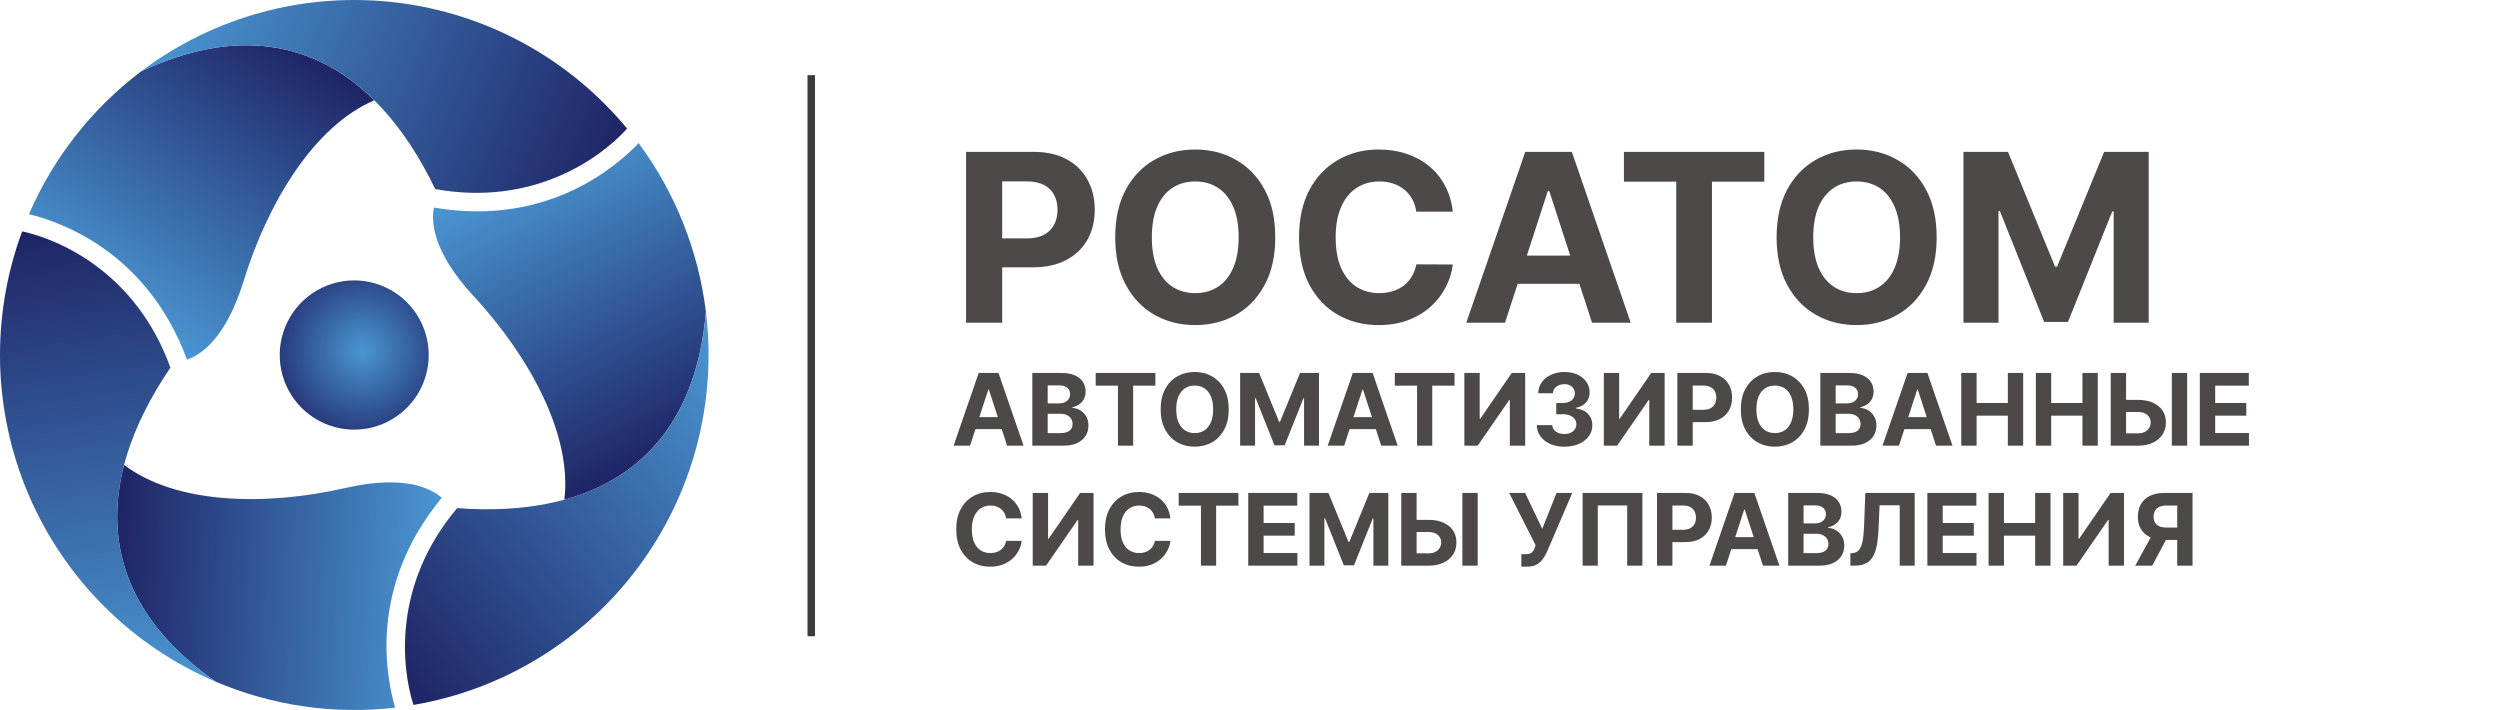
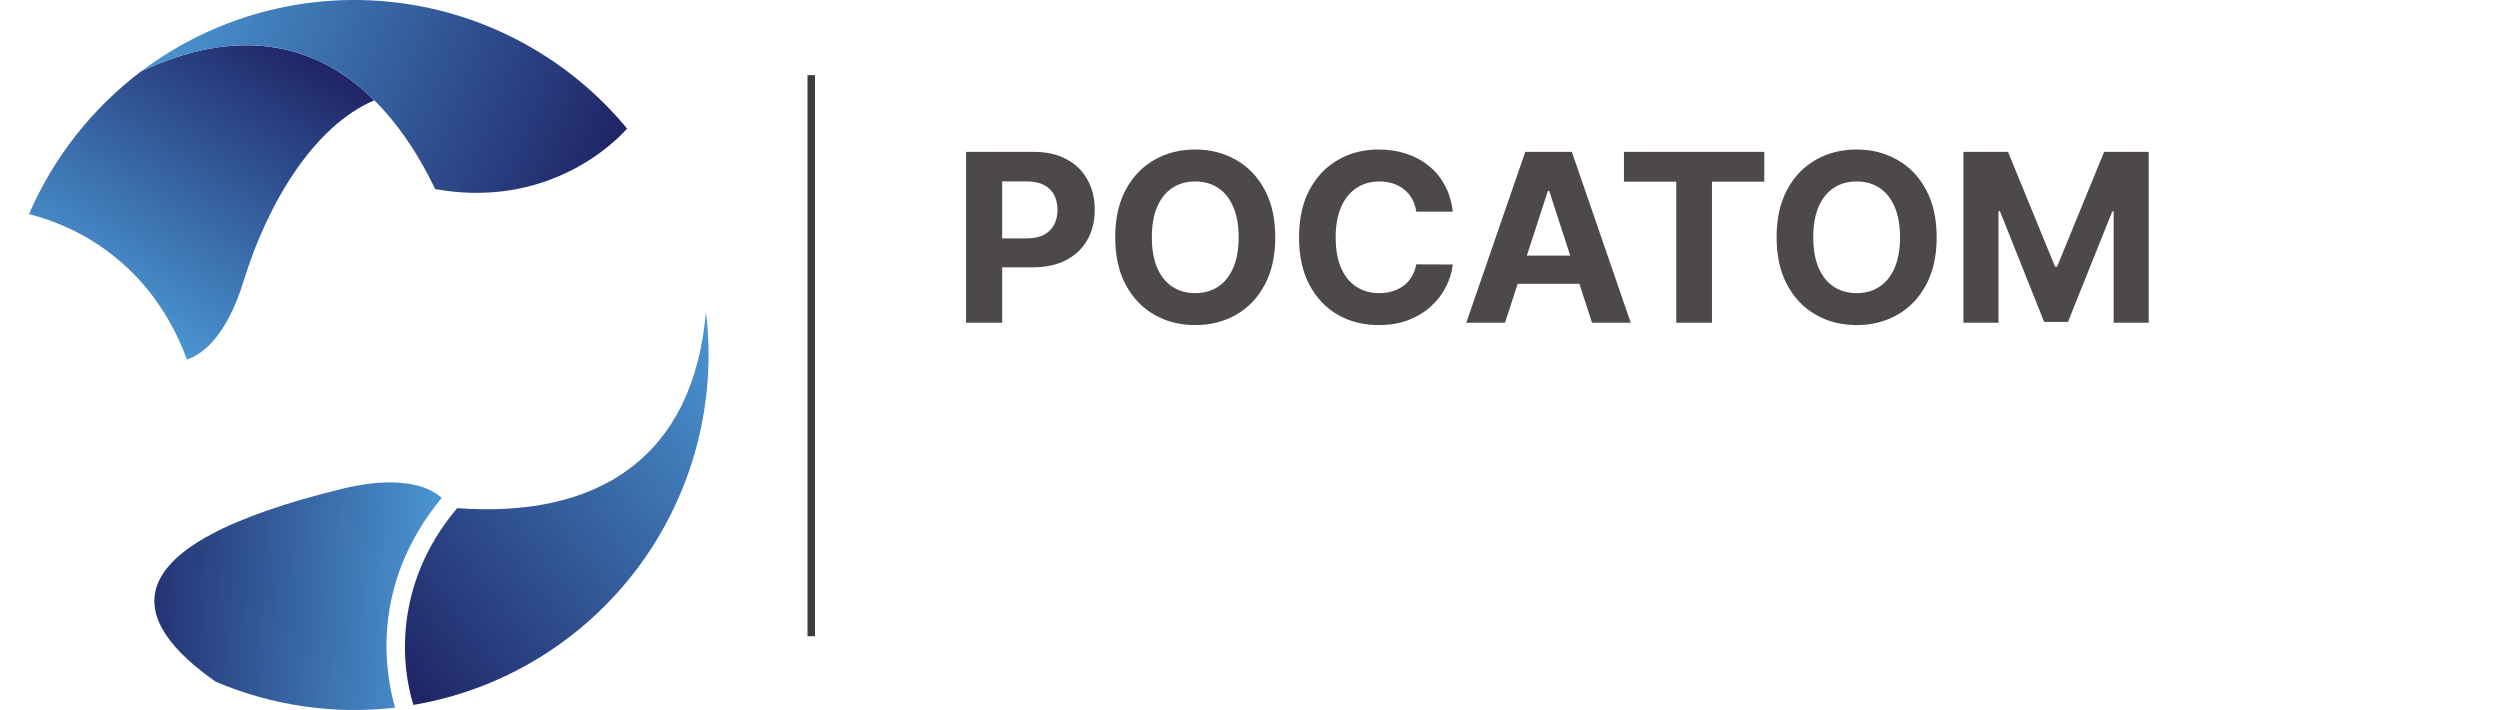
<svg xmlns="http://www.w3.org/2000/svg" width="1000" height="284" viewBox="0 0 1000 284" fill="none">
  <path d="M386.424 129.101V60.737H413.396C418.581 60.737 422.998 61.727 426.648 63.708C430.298 65.666 433.079 68.392 434.993 71.886C436.929 75.358 437.897 79.363 437.897 83.903C437.897 88.443 436.918 92.449 434.96 95.92C433.001 99.392 430.164 102.096 426.448 104.032C422.753 105.968 418.28 106.936 413.029 106.936H395.838V95.353H410.692C413.474 95.353 415.766 94.874 417.568 93.917C419.393 92.938 420.751 91.592 421.641 89.878C422.553 88.142 423.009 86.151 423.009 83.903C423.009 81.633 422.553 79.653 421.641 77.961C420.751 76.248 419.393 74.924 417.568 73.989C415.744 73.032 413.429 72.554 410.625 72.554H400.878V129.101H386.424ZM510.108 94.919C510.108 102.374 508.695 108.716 505.869 113.946C503.065 119.175 499.237 123.17 494.386 125.929C489.557 128.667 484.127 130.035 478.096 130.035C472.021 130.035 466.568 128.656 461.739 125.896C456.91 123.137 453.094 119.142 450.29 113.912C447.486 108.683 446.084 102.352 446.084 94.919C446.084 87.464 447.486 81.121 450.29 75.892C453.094 70.662 456.91 66.679 461.739 63.941C466.568 61.182 472.021 59.802 478.096 59.802C484.127 59.802 489.557 61.182 494.386 63.941C499.237 66.679 503.065 70.662 505.869 75.892C508.695 81.121 510.108 87.464 510.108 94.919ZM495.454 94.919C495.454 90.09 494.731 86.017 493.284 82.701C491.86 79.386 489.846 76.871 487.242 75.157C484.638 73.444 481.59 72.587 478.096 72.587C474.602 72.587 471.553 73.444 468.95 75.157C466.346 76.871 464.321 79.386 462.874 82.701C461.45 86.017 460.738 90.09 460.738 94.919C460.738 99.748 461.45 103.82 462.874 107.136C464.321 110.452 466.346 112.967 468.95 114.68C471.553 116.394 474.602 117.25 478.096 117.25C481.59 117.25 484.638 116.394 487.242 114.68C489.846 112.967 491.86 110.452 493.284 107.136C494.731 103.82 495.454 99.748 495.454 94.919ZM581.134 84.671H566.513C566.246 82.779 565.701 81.099 564.877 79.63C564.054 78.139 562.997 76.871 561.706 75.825C560.415 74.779 558.924 73.978 557.233 73.422C555.564 72.865 553.75 72.587 551.792 72.587C548.254 72.587 545.172 73.466 542.546 75.224C539.92 76.96 537.883 79.497 536.437 82.835C534.99 86.151 534.267 90.179 534.267 94.919C534.267 99.792 534.99 103.887 536.437 107.203C537.906 110.519 539.953 113.022 542.579 114.714C545.205 116.405 548.243 117.25 551.692 117.25C553.628 117.25 555.419 116.995 557.066 116.483C558.735 115.971 560.215 115.225 561.506 114.246C562.797 113.245 563.865 112.032 564.71 110.608C565.578 109.183 566.179 107.559 566.513 105.734L581.134 105.801C580.755 108.939 579.81 111.965 578.296 114.88C576.805 117.773 574.791 120.366 572.254 122.658C569.74 124.928 566.736 126.731 563.242 128.066C559.77 129.379 555.842 130.035 551.458 130.035C545.361 130.035 539.909 128.656 535.102 125.896C530.317 123.137 526.534 119.142 523.752 113.912C520.993 108.683 519.613 102.352 519.613 94.919C519.613 87.464 521.015 81.121 523.819 75.892C526.623 70.662 530.428 66.679 535.235 63.941C540.042 61.182 545.45 59.802 551.458 59.802C555.419 59.802 559.091 60.359 562.474 61.471C565.879 62.584 568.894 64.209 571.52 66.345C574.146 68.459 576.282 71.052 577.929 74.123C579.598 77.194 580.666 80.71 581.134 84.671ZM601.997 129.101H586.508L610.108 60.737H628.735L652.301 129.101H636.813L619.688 76.359H619.154L601.997 129.101ZM601.029 102.229H637.614V113.512H601.029V102.229ZM649.572 72.654V60.737H705.719V72.654H684.789V129.101H670.502V72.654H649.572ZM774.667 94.919C774.667 102.374 773.253 108.716 770.427 113.946C767.623 119.175 763.796 123.17 758.944 125.929C754.115 128.667 748.685 130.035 742.654 130.035C736.579 130.035 731.127 128.656 726.298 125.896C721.469 123.137 717.652 119.142 714.848 113.912C712.044 108.683 710.642 102.352 710.642 94.919C710.642 87.464 712.044 81.121 714.848 75.892C717.652 70.662 721.469 66.679 726.298 63.941C731.127 61.182 736.579 59.802 742.654 59.802C748.685 59.802 754.115 61.182 758.944 63.941C763.796 66.679 767.623 70.662 770.427 75.892C773.253 81.121 774.667 87.464 774.667 94.919ZM760.012 94.919C760.012 90.09 759.289 86.017 757.843 82.701C756.418 79.386 754.404 76.871 751.801 75.157C749.197 73.444 746.148 72.587 742.654 72.587C739.161 72.587 736.112 73.444 733.508 75.157C730.904 76.871 728.879 79.386 727.433 82.701C726.009 86.017 725.297 90.09 725.297 94.919C725.297 99.748 726.009 103.82 727.433 107.136C728.879 110.452 730.904 112.967 733.508 114.68C736.112 116.394 739.161 117.25 742.654 117.25C746.148 117.25 749.197 116.394 751.801 114.68C754.404 112.967 756.418 110.452 757.843 107.136C759.289 103.82 760.012 99.748 760.012 94.919ZM785.373 60.737H803.199L822.025 106.669H822.827L841.653 60.737H859.479V129.101H845.459V84.604H844.891L827.199 128.767H817.653L799.961 84.437H799.393V129.101H785.373V60.737Z" fill="#4D4949" />
-   <path d="M388.025 178.276H381.434L391.477 149.185H399.403L409.431 178.276H402.84L395.553 155.833H395.326L388.025 178.276ZM387.613 166.842H403.181V171.643H387.613V166.842ZM412.933 178.276V149.185H424.58C426.721 149.185 428.506 149.503 429.936 150.137C431.365 150.772 432.44 151.652 433.16 152.779C433.88 153.897 434.24 155.185 434.24 156.643C434.24 157.779 434.012 158.778 433.558 159.64C433.103 160.492 432.478 161.193 431.683 161.742C430.897 162.282 429.997 162.666 428.984 162.893V163.177C430.092 163.224 431.129 163.537 432.095 164.114C433.07 164.692 433.861 165.502 434.467 166.543C435.073 167.576 435.376 168.807 435.376 170.237C435.376 171.78 434.992 173.158 434.225 174.37C433.468 175.573 432.346 176.524 430.859 177.225C429.372 177.926 427.54 178.276 425.362 178.276H412.933ZM419.083 173.248H424.097C425.811 173.248 427.061 172.921 427.847 172.268C428.633 171.605 429.026 170.724 429.026 169.626C429.026 168.821 428.832 168.111 428.444 167.495C428.056 166.88 427.502 166.397 426.782 166.046C426.072 165.696 425.224 165.521 424.24 165.521H419.083V173.248ZM419.083 161.359H423.643C424.486 161.359 425.234 161.212 425.887 160.918C426.55 160.615 427.071 160.189 427.45 159.64C427.838 159.091 428.032 158.433 428.032 157.666C428.032 156.614 427.658 155.767 426.91 155.123C426.171 154.479 425.12 154.157 423.757 154.157H419.083V161.359ZM438.27 154.256V149.185H462.162V154.256H453.256V178.276H447.176V154.256H438.27ZM491.502 163.731C491.502 166.903 490.9 169.602 489.698 171.828C488.504 174.053 486.876 175.753 484.811 176.927C482.756 178.092 480.446 178.674 477.879 178.674C475.294 178.674 472.974 178.087 470.919 176.913C468.864 175.738 467.24 174.039 466.047 171.813C464.854 169.588 464.257 166.894 464.257 163.731C464.257 160.559 464.854 157.86 466.047 155.634C467.24 153.409 468.864 151.714 470.919 150.549C472.974 149.375 475.294 148.788 477.879 148.788C480.446 148.788 482.756 149.375 484.811 150.549C486.876 151.714 488.504 153.409 489.698 155.634C490.9 157.86 491.502 160.559 491.502 163.731ZM485.266 163.731C485.266 161.676 484.958 159.943 484.343 158.532C483.736 157.121 482.879 156.051 481.771 155.322C480.664 154.593 479.366 154.228 477.879 154.228C476.393 154.228 475.095 154.593 473.987 155.322C472.879 156.051 472.018 157.121 471.402 158.532C470.796 159.943 470.493 161.676 470.493 163.731C470.493 165.786 470.796 167.519 471.402 168.93C472.018 170.341 472.879 171.411 473.987 172.14C475.095 172.869 476.393 173.234 477.879 173.234C479.366 173.234 480.664 172.869 481.771 172.14C482.879 171.411 483.736 170.341 484.343 168.93C484.958 167.519 485.266 165.786 485.266 163.731ZM496.058 149.185H503.643L511.654 168.731H511.995L520.007 149.185H527.592V178.276H521.626V159.342H521.384L513.856 178.134H509.794L502.265 159.271H502.024V178.276H496.058V149.185ZM537.673 178.276H531.083L541.125 149.185H549.051L559.08 178.276H552.489L545.202 155.833H544.975L537.673 178.276ZM537.262 166.842H552.83V171.643H537.262V166.842ZM557.919 154.256V149.185H581.811V154.256H572.904V178.276H566.825V154.256H557.919ZM585.745 149.185H591.882V167.481H592.123L604.694 149.185H610.078V178.276H603.927V159.967H603.714L591.072 178.276H585.745V149.185ZM625.742 178.674C623.62 178.674 621.731 178.31 620.074 177.58C618.426 176.842 617.124 175.828 616.168 174.541C615.221 173.243 614.733 171.747 614.705 170.052H620.898C620.936 170.762 621.168 171.387 621.594 171.927C622.03 172.457 622.607 172.869 623.327 173.163C624.047 173.456 624.856 173.603 625.756 173.603C626.693 173.603 627.522 173.437 628.242 173.106C628.961 172.774 629.525 172.315 629.932 171.728C630.339 171.141 630.543 170.464 630.543 169.697C630.543 168.92 630.325 168.234 629.889 167.637C629.463 167.031 628.848 166.558 628.043 166.217C627.247 165.876 626.3 165.705 625.202 165.705H622.489V161.188H625.202C626.13 161.188 626.949 161.027 627.659 160.705C628.379 160.383 628.938 159.938 629.335 159.37C629.733 158.792 629.932 158.12 629.932 157.353C629.932 156.624 629.757 155.985 629.406 155.435C629.066 154.877 628.583 154.441 627.958 154.129C627.342 153.816 626.622 153.66 625.798 153.66C624.965 153.66 624.203 153.811 623.512 154.114C622.82 154.408 622.266 154.829 621.85 155.379C621.433 155.928 621.21 156.572 621.182 157.31H615.287C615.316 155.634 615.794 154.157 616.722 152.879C617.65 151.6 618.9 150.601 620.472 149.881C622.053 149.152 623.838 148.788 625.827 148.788C627.834 148.788 629.591 149.152 631.097 149.881C632.602 150.611 633.772 151.595 634.605 152.836C635.448 154.067 635.865 155.45 635.855 156.984C635.865 158.613 635.358 159.971 634.335 161.06C633.322 162.149 632.001 162.841 630.372 163.134V163.362C632.512 163.636 634.141 164.38 635.259 165.592C636.386 166.794 636.944 168.3 636.935 170.109C636.944 171.766 636.466 173.238 635.5 174.526C634.544 175.814 633.223 176.828 631.537 177.566C629.852 178.305 627.92 178.674 625.742 178.674ZM641.526 149.185H647.663V167.481H647.904L660.475 149.185H665.859V178.276H659.708V159.967H659.495L646.853 178.276H641.526V149.185ZM670.941 178.276V149.185H682.418C684.624 149.185 686.504 149.607 688.057 150.45C689.61 151.283 690.794 152.443 691.608 153.93C692.432 155.407 692.844 157.112 692.844 159.043C692.844 160.975 692.427 162.68 691.594 164.157C690.761 165.634 689.553 166.785 687.972 167.609C686.4 168.433 684.496 168.845 682.262 168.845H674.946V163.916H681.267C682.451 163.916 683.426 163.712 684.193 163.305C684.97 162.888 685.548 162.315 685.926 161.586C686.315 160.847 686.509 160 686.509 159.043C686.509 158.078 686.315 157.235 685.926 156.515C685.548 155.786 684.97 155.222 684.193 154.825C683.417 154.417 682.432 154.214 681.239 154.214H677.091V178.276H670.941ZM723.572 163.731C723.572 166.903 722.971 169.602 721.768 171.828C720.575 174.053 718.946 175.753 716.882 176.927C714.827 178.092 712.516 178.674 709.95 178.674C707.365 178.674 705.044 178.087 702.99 176.913C700.935 175.738 699.311 174.039 698.117 171.813C696.924 169.588 696.328 166.894 696.328 163.731C696.328 160.559 696.924 157.86 698.117 155.634C699.311 153.409 700.935 151.714 702.99 150.549C705.044 149.375 707.365 148.788 709.95 148.788C712.516 148.788 714.827 149.375 716.882 150.549C718.946 151.714 720.575 153.409 721.768 155.634C722.971 157.86 723.572 160.559 723.572 163.731ZM717.336 163.731C717.336 161.676 717.028 159.943 716.413 158.532C715.807 157.121 714.95 156.051 713.842 155.322C712.734 154.593 711.436 154.228 709.95 154.228C708.463 154.228 707.166 154.593 706.058 155.322C704.95 156.051 704.088 157.121 703.472 158.532C702.866 159.943 702.563 161.676 702.563 163.731C702.563 165.786 702.866 167.519 703.472 168.93C704.088 170.341 704.95 171.411 706.058 172.14C707.166 172.869 708.463 173.234 709.95 173.234C711.436 173.234 712.734 172.869 713.842 172.14C714.95 171.411 715.807 170.341 716.413 168.93C717.028 167.519 717.336 165.786 717.336 163.731ZM728.128 178.276V149.185H739.776C741.916 149.185 743.701 149.503 745.131 150.137C746.561 150.772 747.636 151.652 748.355 152.779C749.075 153.897 749.435 155.185 749.435 156.643C749.435 157.779 749.208 158.778 748.753 159.64C748.298 160.492 747.673 161.193 746.878 161.742C746.092 162.282 745.192 162.666 744.179 162.893V163.177C745.287 163.224 746.324 163.537 747.29 164.114C748.265 164.692 749.056 165.502 749.662 166.543C750.268 167.576 750.571 168.807 750.571 170.237C750.571 171.78 750.188 173.158 749.421 174.37C748.663 175.573 747.541 176.524 746.054 177.225C744.567 177.926 742.735 178.276 740.557 178.276H728.128ZM734.279 173.248H739.293C741.007 173.248 742.257 172.921 743.043 172.268C743.829 171.605 744.222 170.724 744.222 169.626C744.222 168.821 744.028 168.111 743.639 167.495C743.251 166.88 742.697 166.397 741.977 166.046C741.267 165.696 740.42 165.521 739.435 165.521H734.279V173.248ZM734.279 161.359H738.838C739.681 161.359 740.429 161.212 741.083 160.918C741.745 160.615 742.266 160.189 742.645 159.64C743.033 159.091 743.227 158.433 743.227 157.666C743.227 156.614 742.853 155.767 742.105 155.123C741.367 154.479 740.316 154.157 738.952 154.157H734.279V161.359ZM759.588 178.276H752.997L763.039 149.185H770.965L780.994 178.276H774.403L767.116 155.833H766.889L759.588 178.276ZM759.176 166.842H774.744V171.643H759.176V166.842ZM784.495 178.276V149.185H790.646V161.188H803.132V149.185H809.268V178.276H803.132V166.259H790.646V178.276H784.495ZM814.339 178.276V149.185H820.49V161.188H832.975V149.185H839.112V178.276H832.975V166.259H820.49V178.276H814.339ZM848.231 159.938H855.163C857.473 159.938 859.462 160.312 861.129 161.06C862.805 161.799 864.097 162.845 865.007 164.2C865.916 165.554 866.365 167.149 866.356 168.987C866.365 170.814 865.916 172.429 865.007 173.83C864.097 175.222 862.805 176.311 861.129 177.097C859.462 177.883 857.473 178.276 855.163 178.276H844.296V149.185H850.433V173.333H855.163C856.271 173.333 857.204 173.134 857.961 172.737C858.719 172.329 859.292 171.794 859.68 171.131C860.078 170.459 860.272 169.725 860.262 168.93C860.272 167.774 859.836 166.799 858.955 166.004C858.084 165.199 856.82 164.796 855.163 164.796H848.231V159.938ZM874.865 149.185V178.276H868.728V149.185H874.865ZM879.925 178.276V149.185H899.527V154.256H886.075V161.188H898.519V166.259H886.075V173.205H899.584V178.276H879.925ZM408.678 207.37H402.457C402.343 206.565 402.111 205.85 401.761 205.225C401.41 204.591 400.961 204.051 400.411 203.606C399.862 203.161 399.228 202.82 398.508 202.583C397.798 202.346 397.026 202.228 396.193 202.228C394.687 202.228 393.375 202.602 392.258 203.35C391.141 204.089 390.274 205.168 389.659 206.589C389.043 208 388.735 209.714 388.735 211.731C388.735 213.805 389.043 215.547 389.659 216.958C390.284 218.369 391.155 219.435 392.272 220.154C393.39 220.874 394.682 221.234 396.15 221.234C396.974 221.234 397.736 221.125 398.437 220.907C399.147 220.689 399.777 220.372 400.326 219.955C400.875 219.529 401.33 219.013 401.69 218.407C402.059 217.801 402.315 217.11 402.457 216.333L408.678 216.362C408.517 217.697 408.115 218.985 407.471 220.225C406.837 221.456 405.98 222.56 404.9 223.535C403.83 224.501 402.552 225.268 401.065 225.836C399.588 226.395 397.916 226.674 396.051 226.674C393.456 226.674 391.136 226.087 389.09 224.913C387.054 223.738 385.445 222.039 384.261 219.813C383.087 217.588 382.499 214.894 382.499 211.731C382.499 208.559 383.096 205.86 384.289 203.634C385.482 201.409 387.102 199.714 389.147 198.549C391.193 197.375 393.494 196.788 396.051 196.788C397.736 196.788 399.299 197.024 400.738 197.498C402.187 197.971 403.47 198.663 404.588 199.572C405.705 200.471 406.614 201.575 407.315 202.881C408.025 204.188 408.48 205.685 408.678 207.37ZM413.089 197.185H419.225V215.481H419.467L432.038 197.185H437.421V226.276H431.271V207.967H431.058L418.416 226.276H413.089V197.185ZM468.171 207.37H461.949C461.835 206.565 461.603 205.85 461.253 205.225C460.903 204.591 460.453 204.051 459.904 203.606C459.354 203.161 458.72 202.82 458 202.583C457.29 202.346 456.518 202.228 455.685 202.228C454.179 202.228 452.868 202.602 451.75 203.35C450.633 204.089 449.766 205.168 449.151 206.589C448.535 208 448.227 209.714 448.227 211.731C448.227 213.805 448.535 215.547 449.151 216.958C449.776 218.369 450.647 219.435 451.764 220.154C452.882 220.874 454.174 221.234 455.642 221.234C456.466 221.234 457.228 221.125 457.929 220.907C458.639 220.689 459.269 220.372 459.818 219.955C460.368 219.529 460.822 219.013 461.182 218.407C461.551 217.801 461.807 217.11 461.949 216.333L468.171 216.362C468.01 217.697 467.607 218.985 466.963 220.225C466.329 221.456 465.472 222.56 464.392 223.535C463.322 224.501 462.044 225.268 460.557 225.836C459.08 226.395 457.408 226.674 455.543 226.674C452.948 226.674 450.628 226.087 448.583 224.913C446.547 223.738 444.937 222.039 443.753 219.813C442.579 217.588 441.992 214.894 441.992 211.731C441.992 208.559 442.588 205.86 443.781 203.634C444.975 201.409 446.594 199.714 448.639 198.549C450.685 197.375 452.986 196.788 455.543 196.788C457.228 196.788 458.791 197.024 460.23 197.498C461.679 197.971 462.962 198.663 464.08 199.572C465.197 200.471 466.106 201.575 466.807 202.881C467.517 204.188 467.972 205.685 468.171 207.37ZM471.473 202.256V197.185H495.365V202.256H486.459V226.276H480.379V202.256H471.473ZM499.3 226.276V197.185H518.902V202.256H505.45V209.188H517.894V214.259H505.45V221.205H518.959V226.276H499.3ZM523.792 197.185H531.377L539.389 216.731H539.73L547.741 197.185H555.326V226.276H549.36V207.342H549.119L541.59 226.134H537.528L529.999 207.271H529.758V226.276H523.792V197.185ZM564.442 207.938H571.374C573.684 207.938 575.673 208.312 577.34 209.06C579.016 209.799 580.308 210.845 581.218 212.2C582.127 213.554 582.576 215.149 582.567 216.987C582.576 218.814 582.127 220.429 581.218 221.83C580.308 223.222 579.016 224.311 577.34 225.097C575.673 225.883 573.684 226.276 571.374 226.276H560.507V197.185H566.644V221.333H571.374C572.482 221.333 573.414 221.134 574.172 220.737C574.93 220.329 575.503 219.794 575.891 219.131C576.289 218.459 576.483 217.725 576.473 216.93C576.483 215.774 576.047 214.799 575.166 214.004C574.295 213.199 573.031 212.796 571.374 212.796H564.442V207.938ZM591.075 197.185V226.276H584.939V197.185H591.075ZM608.533 226.674V221.674H610.11C610.896 221.674 611.53 221.579 612.013 221.39C612.496 221.191 612.879 220.902 613.164 220.524C613.457 220.135 613.703 219.652 613.902 219.075L614.257 218.123L603.689 197.185H610.053L616.899 211.504L622.624 197.185H628.902L618.874 220.566C618.391 221.646 617.818 222.649 617.155 223.578C616.502 224.506 615.664 225.254 614.641 225.822C613.618 226.39 612.311 226.674 610.72 226.674H608.533ZM656.96 197.185V226.276H650.88V202.185H639.119V226.276H633.039V197.185H656.96ZM662.816 226.276V197.185H674.293C676.499 197.185 678.379 197.607 679.932 198.45C681.485 199.283 682.669 200.443 683.483 201.93C684.307 203.407 684.719 205.112 684.719 207.043C684.719 208.975 684.302 210.68 683.469 212.157C682.636 213.634 681.428 214.785 679.847 215.609C678.275 216.433 676.371 216.845 674.137 216.845H666.821V211.916H673.142C674.326 211.916 675.301 211.712 676.068 211.305C676.845 210.888 677.423 210.315 677.801 209.586C678.19 208.847 678.384 208 678.384 207.043C678.384 206.078 678.19 205.235 677.801 204.515C677.423 203.786 676.845 203.222 676.068 202.825C675.292 202.417 674.307 202.214 673.114 202.214H668.966V226.276H662.816ZM690.369 226.276H683.778L693.82 197.185H701.747L711.775 226.276H705.184L697.897 203.833H697.67L690.369 226.276ZM689.957 214.842H705.525V219.643H689.957V214.842ZM715.276 226.276V197.185H726.924C729.064 197.185 730.849 197.503 732.279 198.137C733.709 198.772 734.784 199.652 735.504 200.779C736.223 201.897 736.583 203.185 736.583 204.643C736.583 205.779 736.356 206.778 735.901 207.64C735.447 208.492 734.822 209.193 734.026 209.742C733.24 210.282 732.341 210.666 731.328 210.893V211.177C732.436 211.224 733.472 211.537 734.438 212.114C735.414 212.692 736.204 213.502 736.811 214.543C737.417 215.576 737.72 216.807 737.72 218.237C737.72 219.78 737.336 221.158 736.569 222.37C735.811 223.573 734.689 224.524 733.203 225.225C731.716 225.926 729.883 226.276 727.705 226.276H715.276ZM721.427 221.248H726.441C728.155 221.248 729.405 220.921 730.191 220.268C730.977 219.605 731.37 218.724 731.37 217.626C731.37 216.821 731.176 216.111 730.788 215.495C730.4 214.88 729.846 214.397 729.126 214.046C728.416 213.696 727.568 213.521 726.583 213.521H721.427V221.248ZM721.427 209.359H725.987C726.829 209.359 727.578 209.212 728.231 208.918C728.894 208.615 729.415 208.189 729.794 207.64C730.182 207.091 730.376 206.433 730.376 205.666C730.376 204.614 730.002 203.767 729.254 203.123C728.515 202.479 727.464 202.157 726.1 202.157H721.427V209.359ZM740.145 226.276V221.333L740.969 221.262C742.03 221.177 742.887 220.774 743.54 220.055C744.193 219.326 744.681 218.166 745.003 216.575C745.334 214.974 745.548 212.825 745.642 210.126L746.125 197.185H765.869V226.276H759.889V202.114H751.835L751.381 212.242C751.229 215.5 750.841 218.161 750.216 220.225C749.601 222.29 748.616 223.814 747.262 224.799C745.917 225.784 744.075 226.276 741.736 226.276H740.145ZM770.941 226.276V197.185H790.543V202.256H777.091V209.188H789.534V214.259H777.091V221.205H790.6V226.276H770.941ZM795.433 226.276V197.185H801.583V209.188H814.069V197.185H820.205V226.276H814.069V214.259H801.583V226.276H795.433ZM825.276 197.185H831.413V215.481H831.654L844.225 197.185H849.609V226.276H843.458V207.967H843.245L830.603 226.276H825.276V197.185ZM877.02 226.276H870.884V202.214H866.736C865.552 202.214 864.567 202.389 863.781 202.739C863.005 203.08 862.423 203.582 862.034 204.245C861.646 204.908 861.452 205.722 861.452 206.688C861.452 207.645 861.646 208.445 862.034 209.089C862.423 209.733 863.005 210.216 863.781 210.538C864.558 210.86 865.533 211.021 866.708 211.021H873.384V215.964H865.713C863.488 215.964 861.584 215.595 860.003 214.856C858.422 214.117 857.214 213.057 856.381 211.674C855.548 210.282 855.131 208.62 855.131 206.688C855.131 204.766 855.538 203.095 856.352 201.674C857.176 200.244 858.365 199.141 859.918 198.364C861.48 197.578 863.36 197.185 865.557 197.185H877.02V226.276ZM861.324 213.038H867.958L860.884 226.276H854.094L861.324 213.038Z" fill="#4D4949" />
  <path d="M326 30.058H323V254.49H326V30.058Z" fill="#3C3C3B" />
-   <path d="M163.817 161.985C159.873 166.373 154.719 169.49 149.007 170.943C143.295 172.395 137.281 172.118 131.726 170.145C126.172 168.173 121.326 164.594 117.802 159.861C114.278 155.128 112.234 149.455 111.929 143.558C111.624 137.661 113.071 131.806 116.088 126.734C119.104 121.661 123.555 117.599 128.876 115.062C134.198 112.524 140.151 111.625 145.982 112.478C151.813 113.331 157.261 115.898 161.637 119.854C164.541 122.476 166.902 125.647 168.583 129.184C170.265 132.72 171.235 136.554 171.437 140.467C171.639 144.379 171.071 148.293 169.763 151.985C168.456 155.677 166.435 159.075 163.817 161.985Z" fill="url(#paint0_radial_133_317)" />
  <path d="M56.446 28.548C36.82 43.383 21.364 63.059 11.586 85.658C23.366 88.564 58.586 100.066 74.806 143.83C79.676 142.237 90.156 136.115 97.436 112.46C107.196 80.809 125.706 50.34 149.716 40.13C125.776 16.375 94.236 10.794 56.446 28.548Z" fill="url(#paint1_linear_133_317)" />
  <path d="M250.847 51.442C227.6 23.31 194.428 5.235 158.225 0.971C122.022 -3.292 85.572 6.584 56.447 28.548C108.907 3.89 149.327 24.23 174.087 75.639C213.517 82.732 240.297 63.114 250.847 51.442Z" fill="url(#paint2_linear_133_317)" />
-   <path d="M86.276 272.679C108.901 282.301 133.629 285.881 158.046 283.069C154.676 271.396 146.976 235.046 176.716 199.127C172.906 195.7 162.376 189.659 138.296 195.169C106.056 202.524 70.476 201.692 49.636 185.972C41.096 218.605 52.036 248.773 86.276 272.679Z" fill="url(#paint3_linear_133_317)" />
-   <path d="M8.866 92.541C-3.824 126.78 -2.861 164.601 11.555 198.147C25.971 231.693 52.731 258.385 86.276 272.678C38.746 239.454 36.106 194.247 68.166 147.056C54.576 109.293 24.196 95.888 8.866 92.541Z" fill="url(#paint4_linear_133_317)" />
-   <path d="M282.366 124.733C279.368 100.287 270.096 77.038 255.456 57.253C247.056 66.02 219.456 90.878 173.576 83.033C172.516 88.042 172.576 100.216 189.366 118.351C211.846 142.648 228.906 173.938 225.736 199.888C258.226 190.981 278.826 166.393 282.366 124.733Z" fill="url(#paint5_linear_133_317)" />
+   <path d="M86.276 272.679C108.901 282.301 133.629 285.881 158.046 283.069C154.676 271.396 146.976 235.046 176.716 199.127C172.906 195.7 162.376 189.659 138.296 195.169C41.096 218.605 52.036 248.773 86.276 272.679Z" fill="url(#paint3_linear_133_317)" />
  <path d="M165.377 281.977C201.322 275.873 233.537 256.127 255.327 226.84C277.116 197.554 286.804 160.981 282.377 124.724C277.457 182.565 239.667 207.473 182.857 203.255C156.967 233.934 160.607 267.008 165.377 281.977Z" fill="url(#paint6_linear_133_317)" />
  <defs>
    <radialGradient id="paint0_radial_133_317" cx="0" cy="0" r="1" gradientUnits="userSpaceOnUse" gradientTransform="translate(145.052 140.219) scale(41.758 41.838)">
      <stop stop-color="#4A96D2" />
      <stop offset="1" stop-color="#1F2466" />
    </radialGradient>
    <linearGradient id="paint1_linear_133_317" x1="41.196" y1="121.938" x2="111.857" y2="13.333" gradientUnits="userSpaceOnUse">
      <stop stop-color="#4A96D2" />
      <stop offset="1" stop-color="#1F2466" />
    </linearGradient>
    <linearGradient id="paint2_linear_133_317" x1="69.317" y1="-3.364" x2="244.472" y2="67.258" gradientUnits="userSpaceOnUse">
      <stop stop-color="#4A96D2" />
      <stop offset="1" stop-color="#1F2466" />
    </linearGradient>
    <linearGradient id="paint3_linear_133_317" x1="174.619" y1="239.229" x2="45.41" y2="232.468" gradientUnits="userSpaceOnUse">
      <stop stop-color="#4A96D2" />
      <stop offset="1" stop-color="#1F2466" />
    </linearGradient>
    <linearGradient id="paint4_linear_133_317" x1="52.258" y1="277.465" x2="25.877" y2="90.138" gradientUnits="userSpaceOnUse">
      <stop stop-color="#4A96D2" />
      <stop offset="1" stop-color="#1F2466" />
    </linearGradient>
    <linearGradient id="paint5_linear_133_317" x1="209.277" y1="64.796" x2="268.203" y2="180.215" gradientUnits="userSpaceOnUse">
      <stop stop-color="#4A96D2" />
      <stop offset="1" stop-color="#1F2466" />
    </linearGradient>
    <linearGradient id="paint6_linear_133_317" x1="303.518" y1="151.855" x2="154.511" y2="268.051" gradientUnits="userSpaceOnUse">
      <stop stop-color="#4A96D2" />
      <stop offset="1" stop-color="#1F2466" />
    </linearGradient>
  </defs>
</svg>